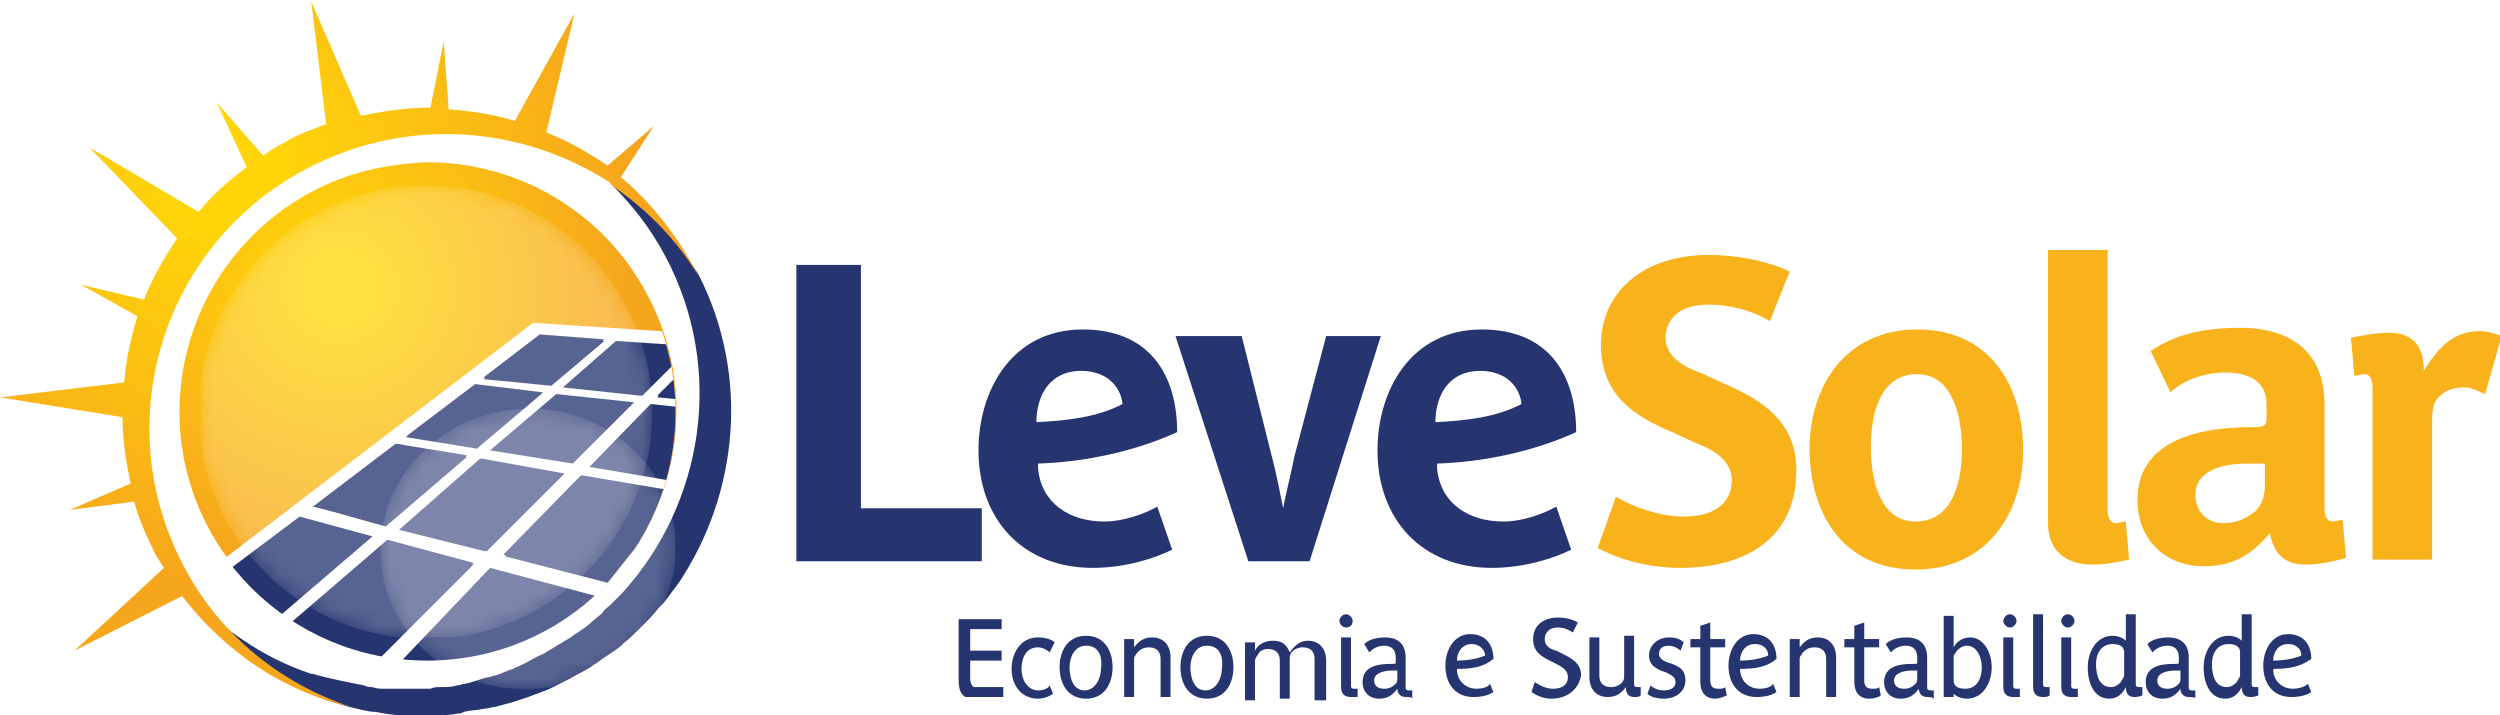
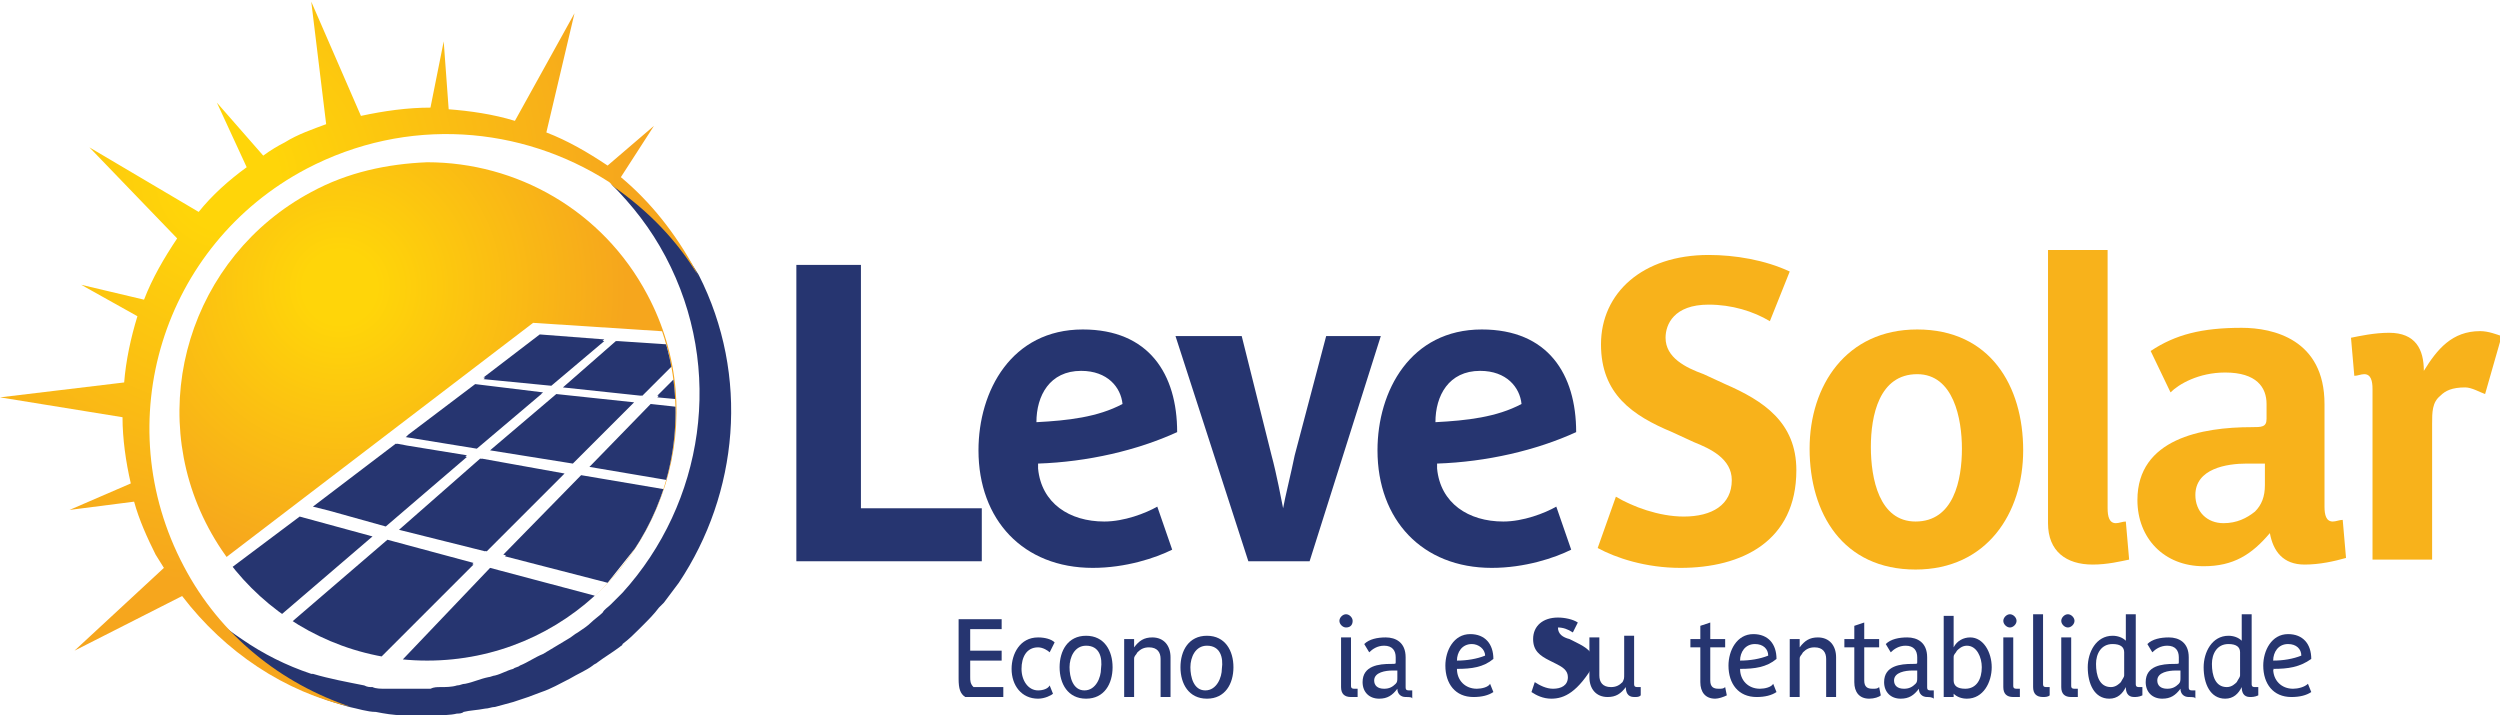
<svg xmlns="http://www.w3.org/2000/svg" xmlns:xlink="http://www.w3.org/1999/xlink" version="1.1" id="Camada_1" x="0px" y="0px" viewBox="0 0 151 43.2" style="enable-background:new 0 0 151 43.2;" xml:space="preserve">
  <style type="text/css">
	.st0{fill:#263570;}
	.st1{fill:#F8B21B;}
	
		.st2{clip-path:url(#SVGID_00000134941420254266388580000011979396160546109112_);fill:url(#SVGID_00000177458807368966649890000015872063589604822463_);}
	
		.st3{clip-path:url(#SVGID_00000080176773718079213240000001159594496038990735_);fill:url(#SVGID_00000027600905654639153630000016190431919583760261_);}
	.st4{clip-path:url(#SVGID_00000075841828689568662980000016498392709762413752_);fill:#FFFFFF;}
	.st5{clip-path:url(#SVGID_00000075841828689568662980000016498392709762413752_);fill:#263570;}
	.st6{opacity:0.23;}
	.st7{clip-path:url(#SVGID_00000160157873949001028400000000539230463271859880_);}
	.st8{filter:url(#Adobe_OpacityMaskFilter);}
	
		.st9{clip-path:url(#SVGID_00000150792747631255934560000000170804388451001262_);fill:url(#SVGID_00000033346102327276689370000012743197539196215189_);}
	
		.st10{clip-path:url(#SVGID_00000150792747631255934560000000170804388451001262_);mask:url(#SVGID_00000148645959575584738510000002187373974200111551_);fill:url(#SVGID_00000167359229605173681880000001206607845141100976_);}
	.st11{clip-path:url(#SVGID_00000109727357063996518650000017710348680432203920_);}
	.st12{filter:url(#Adobe_OpacityMaskFilter_00000042718541837550869810000008443372572935337626_);}
	
		.st13{clip-path:url(#SVGID_00000028283822810032152530000014246408072844186791_);fill:url(#SVGID_00000039813824816062382870000004848469582547370373_);}
	
		.st14{clip-path:url(#SVGID_00000028283822810032152530000014246408072844186791_);mask:url(#SVGID_00000090268074062974192220000013477827684319475870_);fill:url(#SVGID_00000109731743536146868100000010370751190003942570_);}
</style>
  <g>
    <g>
      <path class="st0" d="M42.2,16.6c-1.4-2.3-3.2-4.1-5.3-5.5c1.3,1.3,2.4,2.7,3.3,4.4c3.6,6.8,2.3,14.9-2.6,20.3    c-0.2,0.2-0.5,0.5-0.7,0.7c-0.2,0.2-0.4,0.3-0.5,0.5c-0.2,0.2-0.5,0.4-0.7,0.6c-0.2,0.2-0.5,0.4-0.8,0.6c-0.2,0.1-0.4,0.3-0.6,0.4    c-0.5,0.3-1,0.6-1.5,0.9c-0.5,0.2-0.9,0.5-1.4,0.7c-0.1,0.1-0.3,0.1-0.4,0.2c-0.4,0.1-0.7,0.3-1.1,0.4c-0.1,0-0.3,0.1-0.4,0.1    c-0.5,0.1-0.9,0.3-1.4,0.4c-0.2,0-0.3,0.1-0.5,0.1c-0.3,0.1-0.7,0.1-1,0.1c-0.2,0-0.4,0-0.6,0.1c-0.3,0-0.6,0-0.9,0    c-0.3,0-0.7,0-1,0c-0.3,0-0.5,0-0.8,0c-0.3,0-0.6,0-0.8-0.1c-0.2,0-0.3,0-0.5-0.1c-1-0.2-2.1-0.4-3.1-0.7c0,0-0.1,0-0.1,0    c-1.5-0.5-2.9-1.2-4.2-2.1c-2.1-1.4-3.9-3.2-5.3-5.5c0,0,0,0,0,0c0.1,0.1,0.1,0.2,0.2,0.4c2.5,4.7,6.8,7.9,11.6,9.2    c0.5,0.1,1.1,0.3,1.6,0.3c0,0,0,0,0,0c0.5,0.1,1.1,0.2,1.6,0.2c0,0,0.1,0,0.1,0c0.5,0,1,0.1,1.6,0c0.1,0,0.2,0,0.2,0    c0.5,0,1,0,1.4-0.1c0.1,0,0.3,0,0.4-0.1c0.4-0.1,0.8-0.1,1.3-0.2c0.2,0,0.4-0.1,0.6-0.1c0.4-0.1,0.7-0.2,1.1-0.3    c0.3-0.1,0.6-0.2,0.9-0.3c0.3-0.1,0.5-0.2,0.8-0.3c0.6-0.2,1.1-0.5,1.7-0.8c0.5-0.3,1-0.5,1.4-0.8c0.1-0.1,0.2-0.1,0.3-0.2    c0.4-0.3,0.9-0.6,1.3-0.9c0.1-0.1,0.2-0.1,0.2-0.2c0.4-0.3,0.7-0.6,1-0.9c0.1-0.1,0.1-0.1,0.2-0.2c0.4-0.4,0.7-0.7,1-1.1    c0.1-0.1,0.2-0.2,0.3-0.3c0.3-0.4,0.6-0.8,0.9-1.2c0,0,0,0,0,0C44.6,29.8,45.3,22.7,42.2,16.6" />
      <polygon class="st0" points="48.1,33.9 48.1,16 52,16 52,30.7 59.3,30.7 59.3,33.9   " />
      <path class="st0" d="M62.7,28c0,0.1,0,0.2,0,0.3c0.2,2.1,1.9,3.2,4,3.2c1.2,0,2.5-0.5,3.2-0.9l0.9,2.6c-1,0.5-2.8,1.1-4.8,1.1    c-4.2,0-6.9-2.9-6.9-7.1c0-3.6,2-7.3,6.3-7.3c4,0,5.7,2.7,5.7,6.2C68.7,27.2,65.7,27.9,62.7,28 M65.3,22.4c-1.9,0-2.7,1.5-2.7,3.1    c1.9-0.1,3.7-0.3,5.2-1.1C67.7,23.4,66.9,22.4,65.3,22.4" />
      <path class="st0" d="M79.1,33.9h-3.7l-4.4-13.6H75l1.8,7.2c0.3,1.1,0.6,2.7,0.7,3.2h0c0.1-0.6,0.5-2.2,0.7-3.2l1.9-7.2h3.3    L79.1,33.9z" />
      <path class="st0" d="M86.8,28c0,0.1,0,0.2,0,0.3c0.2,2.1,1.9,3.2,4,3.2c1.2,0,2.5-0.5,3.2-0.9l0.9,2.6c-1,0.5-2.8,1.1-4.8,1.1    c-4.2,0-6.9-2.9-6.9-7.1c0-3.6,2-7.3,6.3-7.3c4,0,5.7,2.7,5.7,6.2C92.8,27.2,89.8,27.9,86.8,28 M89.4,22.4c-1.9,0-2.7,1.5-2.7,3.1    c1.9-0.1,3.7-0.3,5.2-1.1C91.8,23.4,91,22.4,89.4,22.4" />
      <path class="st1" d="M101.5,34.3c-2.1,0-3.9-0.6-5-1.2l1.1-3.1c1,0.6,2.6,1.2,4.1,1.2c1.7,0,2.9-0.7,2.9-2.2    c0-1.3-1.3-1.9-2.3-2.3l-1.3-0.6c-2.4-1-4.3-2.3-4.3-5.3c0-3.1,2.5-5.4,6.5-5.4c1.6,0,3.4,0.3,4.9,1l-1.2,3c-1-0.6-2.3-1-3.7-1    c-2.1,0-2.6,1.2-2.6,2c0,1.2,1.2,1.8,2.3,2.2l1.3,0.6c2.3,1,4.3,2.3,4.3,5.2C108.5,32.7,105.2,34.3,101.5,34.3" />
      <path class="st1" d="M115.7,34.4c-4.4,0-6.4-3.4-6.4-7.3c0-3.8,2.2-7.2,6.5-7.2c4.4,0,6.4,3.4,6.4,7.3    C122.2,31,120,34.4,115.7,34.4 M115.8,22.6c-2.3,0-2.8,2.5-2.8,4.4c0,1.9,0.5,4.5,2.7,4.5c2.3,0,2.8-2.5,2.8-4.4    C118.5,25.3,118,22.6,115.8,22.6" />
      <path class="st1" d="M126.4,34.1c-1.6,0-2.7-0.8-2.7-2.5V15.1h3.6v15.6c0,0.5,0.1,0.9,0.5,0.9c0.2,0,0.4-0.1,0.6-0.1l0.2,2.3    C128.1,33.9,127.3,34.1,126.4,34.1" />
      <path class="st1" d="M139.2,34.1c-1.3,0-1.9-0.8-2.1-1.9c-1.1,1.3-2.2,2-4,2c-2.4,0-4-1.7-4-4c0-3.7,3.9-4.4,6.9-4.4    c0.6,0,0.9,0,0.9-0.5v-0.9c0-1-0.6-1.9-2.5-1.9c-1.6,0-2.8,0.7-3.3,1.2l-1.2-2.5c1.5-1,3.1-1.4,5.5-1.4c1.9,0,5,0.7,5,4.6v6.2    c0,0.5,0.1,0.9,0.5,0.9c0.2,0,0.4-0.1,0.6-0.1l0.2,2.3C141,33.9,140.1,34.1,139.2,34.1 M136.8,28c-0.4,0-0.8,0-1.1,0    c-1.2,0-3.1,0.3-3.1,1.9c0,1,0.7,1.7,1.7,1.7c0.8,0,1.4-0.3,1.9-0.7c0.4-0.4,0.6-0.9,0.6-1.6V28z" />
      <path class="st1" d="M150.1,23.8c-0.3-0.1-0.8-0.4-1.2-0.4c-0.8,0-1.2,0.2-1.5,0.5c-0.5,0.4-0.5,1-0.5,1.7v8.2h-3.6V23.5    c0-0.5-0.1-0.9-0.5-0.9c-0.2,0-0.4,0.1-0.6,0.1l-0.2-2.3c0.5-0.1,1.4-0.3,2.3-0.3c1.6,0,2.1,1,2.1,2.3c0.8-1.3,1.7-2.4,3.4-2.4    c0.5,0,1,0.2,1.3,0.3L150.1,23.8z" />
      <path class="st0" d="M58.3,42.1c-0.3-0.2-0.4-0.5-0.4-1.1v-3.6h2.6V38h-1.9v1.3h1.9v0.6h-1.9v1c0,0.2,0,0.4,0.2,0.6h1.8v0.6H58.3z    " />
      <path class="st0" d="M62.7,42.2c-1,0-1.6-0.8-1.6-1.8c0-0.9,0.5-1.9,1.6-1.9c0.4,0,0.8,0.1,1,0.3l-0.3,0.6    c-0.1-0.1-0.4-0.3-0.7-0.3c-0.7,0-1,0.6-1,1.3c0,0.7,0.4,1.3,1,1.3c0.3,0,0.6-0.1,0.7-0.3l0.2,0.5C63.5,42,63.1,42.2,62.7,42.2" />
      <path class="st0" d="M65.6,42.2c-1.1,0-1.6-0.9-1.6-1.9c0-1,0.5-1.9,1.6-1.9c1.1,0,1.6,0.9,1.6,1.9C67.2,41.3,66.7,42.2,65.6,42.2     M65.6,39c-0.7,0-1,0.7-1,1.3c0,0.6,0.2,1.4,0.9,1.4c0.7,0,1-0.8,1-1.3C66.6,39.7,66.4,39,65.6,39" />
      <path class="st0" d="M70.1,42.1v-2.3c0-0.4-0.2-0.7-0.7-0.7c-0.3,0-0.5,0.1-0.7,0.3c-0.1,0.2-0.2,0.2-0.2,0.4v2.3h-0.6v-3.5h0.6    v0.5c0.3-0.4,0.6-0.6,1.1-0.6c0.7,0,1.1,0.5,1.1,1.2v2.4H70.1z" />
      <path class="st0" d="M72.9,42.2c-1.1,0-1.6-0.9-1.6-1.9c0-1,0.5-1.9,1.6-1.9c1.1,0,1.6,0.9,1.6,1.9C74.5,41.3,74,42.2,72.9,42.2     M72.9,39c-0.7,0-1,0.7-1,1.3c0,0.6,0.2,1.4,0.9,1.4c0.7,0,1-0.8,1-1.3C73.9,39.7,73.7,39,72.9,39" />
-       <path class="st0" d="M79.4,42.1v-2.3c0-0.4-0.2-0.7-0.7-0.7c-0.3,0-0.5,0.1-0.7,0.3c-0.1,0.2-0.1,0.2-0.1,0.5v2.3h-0.6v-2.3    c0-0.4-0.2-0.7-0.7-0.7c-0.3,0-0.5,0.1-0.6,0.3c-0.1,0.2-0.2,0.2-0.2,0.5v2.3h-0.6v-3.5h0.6v0.5c0.2-0.4,0.6-0.6,1.1-0.6    c0.5,0,0.8,0.2,1,0.7c0.3-0.4,0.6-0.7,1.1-0.7c0.7,0,1.1,0.5,1.1,1.2v2.4H79.4z" />
      <path class="st0" d="M81.3,37.9c-0.2,0-0.4-0.2-0.4-0.4c0-0.2,0.2-0.4,0.4-0.4s0.4,0.2,0.4,0.4C81.7,37.7,81.6,37.9,81.3,37.9     M81.6,42.1c-0.4,0-0.6-0.2-0.6-0.6v-3h0.6v2.9c0,0.1,0,0.2,0.2,0.2c0,0,0.1,0,0.2,0l0,0.5C81.9,42.1,81.8,42.1,81.6,42.1" />
      <path class="st0" d="M84.9,42.1c-0.3,0-0.5-0.2-0.5-0.5c-0.3,0.4-0.6,0.6-1.1,0.6c-0.6,0-1-0.4-1-1c0-1,1-1.1,1.7-1.1    c0.3,0,0.3,0,0.3-0.1v-0.3c0-0.4-0.2-0.7-0.7-0.7c-0.4,0-0.7,0.2-0.9,0.4l-0.3-0.5c0.3-0.3,0.8-0.4,1.3-0.4c0.6,0,1.2,0.3,1.2,1.2    v1.8c0,0.1,0,0.2,0.2,0.2c0,0,0.1,0,0.2,0l0,0.5C85.3,42.1,85.1,42.1,84.9,42.1 M84.4,40.5c-0.1,0-0.2,0-0.3,0    c-0.4,0-1.1,0.1-1.1,0.6c0,0.3,0.2,0.5,0.6,0.5c0.3,0,0.5-0.1,0.7-0.3c0.1-0.1,0.1-0.2,0.1-0.4V40.5z" />
      <path class="st0" d="M88,40.4C88,40.5,88,40.5,88,40.4c0,0.7,0.5,1.2,1.2,1.2c0.3,0,0.7-0.1,0.8-0.3l0.2,0.5    c-0.3,0.2-0.7,0.3-1.2,0.3c-1.1,0-1.7-0.8-1.7-1.9c0-0.9,0.5-1.9,1.5-1.9c0.9,0,1.4,0.6,1.4,1.5C89.6,40.3,88.9,40.4,88,40.4     M88.9,38.9c-0.6,0-0.9,0.5-0.9,1c0.6,0,1.2-0.1,1.7-0.3C89.7,39.2,89.3,38.9,88.9,38.9" />
-       <path class="st0" d="M93.7,42.2c-0.5,0-0.9-0.2-1.2-0.4l0.2-0.6c0.3,0.2,0.7,0.4,1.1,0.4c0.5,0,0.9-0.2,0.9-0.7    c0-0.4-0.3-0.6-0.7-0.8l-0.4-0.2c-0.6-0.3-1-0.6-1-1.3c0-0.8,0.6-1.3,1.5-1.3c0.4,0,0.9,0.1,1.2,0.3L95,38.2    c-0.3-0.2-0.6-0.3-0.9-0.3c-0.6,0-0.8,0.4-0.8,0.7c0,0.4,0.3,0.6,0.7,0.7l0.4,0.2c0.6,0.3,1.1,0.6,1.1,1.3    C95.3,41.8,94.5,42.2,93.7,42.2" />
+       <path class="st0" d="M93.7,42.2c-0.5,0-0.9-0.2-1.2-0.4l0.2-0.6c0.3,0.2,0.7,0.4,1.1,0.4c0.5,0,0.9-0.2,0.9-0.7    c0-0.4-0.3-0.6-0.7-0.8l-0.4-0.2c-0.6-0.3-1-0.6-1-1.3c0-0.8,0.6-1.3,1.5-1.3c0.4,0,0.9,0.1,1.2,0.3L95,38.2    c-0.3-0.2-0.6-0.3-0.9-0.3c0,0.4,0.3,0.6,0.7,0.7l0.4,0.2c0.6,0.3,1.1,0.6,1.1,1.3    C95.3,41.8,94.5,42.2,93.7,42.2" />
      <path class="st0" d="M98.7,42.1c-0.4,0-0.5-0.3-0.5-0.6c-0.3,0.4-0.6,0.6-1.1,0.6c-0.7,0-1.1-0.5-1.1-1.2v-2.4h0.6v2.3    c0,0.4,0.2,0.7,0.7,0.7c0.3,0,0.5-0.1,0.7-0.3c0.1-0.2,0.1-0.2,0.1-0.5v-2.3h0.6v2.9c0,0.1,0,0.2,0.2,0.2c0,0,0.1,0,0.2,0l0,0.5    C99,42.1,98.9,42.1,98.7,42.1" />
-       <path class="st0" d="M100.5,42.2c-0.4,0-0.8-0.1-1-0.3l0.2-0.5c0.2,0.2,0.5,0.3,0.8,0.3s0.7-0.1,0.7-0.5c0-0.3-0.2-0.4-0.6-0.6    l-0.3-0.1c-0.4-0.2-0.7-0.4-0.7-0.9c0-0.6,0.5-1.1,1.2-1.1c0.4,0,0.7,0.1,0.9,0.3l-0.2,0.5c-0.2-0.2-0.5-0.3-0.7-0.3    c-0.4,0-0.6,0.2-0.6,0.5c0,0.2,0.2,0.4,0.5,0.5l0.3,0.1c0.5,0.2,0.8,0.4,0.8,1C101.8,41.7,101.3,42.2,100.5,42.2" />
      <path class="st0" d="M103.6,42.2c-0.6,0-0.9-0.4-0.9-1v-2.1h-0.6v-0.5h0.6v-0.8l0.6-0.2v1h0.9v0.5h-0.9v2c0,0.4,0.2,0.5,0.5,0.5    c0.2,0,0.3,0,0.4-0.1l0.1,0.5C104.1,42.1,103.8,42.2,103.6,42.2" />
      <path class="st0" d="M105.1,40.4C105.1,40.5,105.1,40.5,105.1,40.4c0,0.7,0.5,1.2,1.2,1.2c0.3,0,0.7-0.1,0.8-0.3l0.2,0.5    c-0.3,0.2-0.7,0.3-1.2,0.3c-1.1,0-1.7-0.8-1.7-1.9c0-0.9,0.5-1.9,1.5-1.9c0.9,0,1.4,0.6,1.4,1.5C106.7,40.3,106,40.4,105.1,40.4     M106,38.9c-0.6,0-0.9,0.5-0.9,1c0.6,0,1.2-0.1,1.7-0.3C106.8,39.2,106.5,38.9,106,38.9" />
      <path class="st0" d="M110.3,42.1v-2.3c0-0.4-0.2-0.7-0.7-0.7c-0.3,0-0.5,0.1-0.7,0.3c-0.1,0.2-0.2,0.2-0.2,0.4v2.3h-0.6v-3.5h0.6    v0.5c0.3-0.4,0.6-0.6,1.1-0.6c0.7,0,1.1,0.5,1.1,1.2v2.4H110.3z" />
      <path class="st0" d="M112.9,42.2c-0.6,0-0.9-0.4-0.9-1v-2.1h-0.6v-0.5h0.6v-0.8l0.6-0.2v1h0.9v0.5h-0.9v2c0,0.4,0.2,0.5,0.5,0.5    c0.2,0,0.3,0,0.4-0.1l0.1,0.5C113.5,42.1,113.2,42.2,112.9,42.2" />
      <path class="st0" d="M116.4,42.1c-0.3,0-0.5-0.2-0.5-0.5c-0.3,0.4-0.6,0.6-1.1,0.6c-0.6,0-1-0.4-1-1c0-1,1-1.1,1.7-1.1    c0.3,0,0.3,0,0.3-0.1v-0.3c0-0.4-0.2-0.7-0.7-0.7c-0.4,0-0.7,0.2-0.9,0.4l-0.3-0.5c0.3-0.3,0.8-0.4,1.3-0.4c0.6,0,1.2,0.3,1.2,1.2    v1.8c0,0.1,0,0.2,0.2,0.2c0,0,0.1,0,0.2,0l0,0.5C116.7,42.1,116.5,42.1,116.4,42.1 M115.8,40.5c-0.1,0-0.2,0-0.3,0    c-0.4,0-1.1,0.1-1.1,0.6c0,0.3,0.2,0.5,0.6,0.5c0.3,0,0.5-0.1,0.7-0.3c0.1-0.1,0.1-0.2,0.1-0.4V40.5z" />
      <path class="st0" d="M118.8,42.2c-0.3,0-0.6-0.1-0.8-0.3v0.2h-0.6v-4.9h0.6v1.9c0.2-0.4,0.6-0.6,1-0.6c0.8,0,1.3,0.9,1.3,1.8    C120.3,41.2,119.8,42.2,118.8,42.2 M118.8,39c-0.3,0-0.5,0.2-0.6,0.3c-0.1,0.2-0.2,0.2-0.2,0.4v1.4c0,0.3,0.2,0.5,0.7,0.5    c0.7,0,1-0.6,1-1.3C119.7,39.7,119.4,39,118.8,39" />
      <path class="st0" d="M121.4,37.9c-0.2,0-0.4-0.2-0.4-0.4c0-0.2,0.2-0.4,0.4-0.4c0.2,0,0.4,0.2,0.4,0.4    C121.8,37.7,121.6,37.9,121.4,37.9 M121.6,42.1c-0.4,0-0.6-0.2-0.6-0.6v-3h0.6v2.9c0,0.1,0,0.2,0.2,0.2c0,0,0.1,0,0.2,0l0,0.5    C122,42.1,121.8,42.1,121.6,42.1" />
      <path class="st0" d="M123.4,42.1c-0.4,0-0.6-0.2-0.6-0.6v-4.4h0.6v4.2c0,0.1,0,0.2,0.2,0.2c0,0,0.1,0,0.2,0l0,0.5    C123.7,42.1,123.5,42.1,123.4,42.1" />
      <path class="st0" d="M124.9,37.9c-0.2,0-0.4-0.2-0.4-0.4c0-0.2,0.2-0.4,0.4-0.4s0.4,0.2,0.4,0.4C125.3,37.7,125.1,37.9,124.9,37.9     M125.1,42.1c-0.4,0-0.6-0.2-0.6-0.6v-3h0.6v2.9c0,0.1,0,0.2,0.2,0.2c0,0,0.1,0,0.2,0l0,0.5C125.5,42.1,125.3,42.1,125.1,42.1" />
      <path class="st0" d="M128.9,42.1c-0.4,0-0.5-0.3-0.5-0.6c-0.2,0.4-0.5,0.7-1,0.7c-0.9,0-1.3-0.9-1.3-1.9c0-0.9,0.5-1.9,1.5-1.9    c0.3,0,0.6,0.1,0.8,0.3v-1.6h0.6v4.2c0,0.1,0,0.2,0.2,0.2c0,0,0.1,0,0.2,0l0,0.5C129.2,42.1,129,42.1,128.9,42.1 M128.3,39.4    c0-0.3-0.2-0.5-0.7-0.5c-0.7,0-1,0.6-1,1.2c0,0.7,0.2,1.4,0.9,1.4c0.3,0,0.5-0.2,0.6-0.3c0.1-0.2,0.2-0.3,0.2-0.4V39.4z" />
      <path class="st0" d="M132.2,42.1c-0.3,0-0.5-0.2-0.5-0.5c-0.3,0.4-0.6,0.6-1.1,0.6c-0.6,0-1-0.4-1-1c0-1,1-1.1,1.7-1.1    c0.3,0,0.3,0,0.3-0.1v-0.3c0-0.4-0.2-0.7-0.7-0.7c-0.4,0-0.7,0.2-0.9,0.4l-0.3-0.5c0.3-0.3,0.8-0.4,1.3-0.4c0.6,0,1.2,0.3,1.2,1.2    v1.8c0,0.1,0,0.2,0.2,0.2c0,0,0.1,0,0.2,0l0,0.5C132.6,42.1,132.4,42.1,132.2,42.1 M131.7,40.5c-0.1,0-0.2,0-0.3,0    c-0.4,0-1.1,0.1-1.1,0.6c0,0.3,0.2,0.5,0.6,0.5c0.3,0,0.5-0.1,0.7-0.3c0.1-0.1,0.1-0.2,0.1-0.4V40.5z" />
      <path class="st0" d="M135.9,42.1c-0.4,0-0.5-0.3-0.5-0.6c-0.2,0.4-0.5,0.7-1,0.7c-0.9,0-1.3-0.9-1.3-1.9c0-0.9,0.5-1.9,1.5-1.9    c0.3,0,0.6,0.1,0.8,0.3v-1.6h0.6v4.2c0,0.1,0,0.2,0.2,0.2c0,0,0.1,0,0.2,0l0,0.5C136.2,42.1,136,42.1,135.9,42.1 M135.3,39.4    c0-0.3-0.2-0.5-0.7-0.5c-0.7,0-1,0.6-1,1.2c0,0.7,0.2,1.4,0.9,1.4c0.3,0,0.5-0.2,0.6-0.3c0.1-0.2,0.2-0.3,0.2-0.4V39.4z" />
      <path class="st0" d="M137.3,40.4C137.3,40.5,137.4,40.5,137.3,40.4c0,0.7,0.5,1.2,1.2,1.2c0.3,0,0.7-0.1,0.9-0.3l0.2,0.5    c-0.3,0.2-0.7,0.3-1.2,0.3c-1.1,0-1.7-0.8-1.7-1.9c0-0.9,0.5-1.9,1.5-1.9c0.9,0,1.4,0.6,1.4,1.5C138.9,40.3,138.2,40.4,137.3,40.4     M138.2,38.9c-0.6,0-0.9,0.5-0.9,1c0.6,0,1.2-0.1,1.7-0.3C139,39.2,138.7,38.9,138.2,38.9" />
    </g>
    <g>
      <defs>
        <path id="SVGID_1_" d="M18.8,11.6c-7.3,3.9-10.1,13-6.2,20.3c3.9,7.3,13,10.1,20.3,6.2s10.1-13,6.2-20.3c-2.7-5.1-7.9-8-13.3-8     C23.4,9.9,21,10.4,18.8,11.6" />
      </defs>
      <clipPath id="SVGID_00000096050380128557441920000014225867646794780331_">
        <use xlink:href="#SVGID_1_" style="overflow:visible;" />
      </clipPath>
      <radialGradient id="SVGID_00000016066839962415576510000007744570331094857627_" cx="-13.375" cy="60.073" r="1" gradientTransform="matrix(10.081 14.066 14.066 -10.081 -689.638 811.092)" gradientUnits="userSpaceOnUse">
        <stop offset="0" style="stop-color:#FFD509" />
        <stop offset="0.127" style="stop-color:#FFD509" />
        <stop offset="1" style="stop-color:#F6A61D" />
      </radialGradient>
      <polygon style="clip-path:url(#SVGID_00000096050380128557441920000014225867646794780331_);fill:url(#SVGID_00000016066839962415576510000007744570331094857627_);" points="    31.3,-6.4 58.1,31.1 20.3,58.2 -6.5,20.8   " />
    </g>
    <g>
      <defs>
        <path id="SVGID_00000181795393401534510340000007560413200020469647_" d="M19.7,7.5c-0.8,0.3-1.7,0.6-2.5,1.1     c-0.4,0.2-0.9,0.5-1.3,0.8l-2.8-3.2l1.8,3.9c-1.1,0.8-2.1,1.7-2.9,2.7L5.4,8.9l5.3,5.5c-0.8,1.2-1.5,2.4-2,3.7l-3.8-0.9l3.4,1.9     c-0.4,1.3-0.7,2.7-0.8,4L0,24l7.4,1.2c0,1.3,0.2,2.7,0.5,4l-3.7,1.6l3.9-0.5c0.3,1.1,0.8,2.2,1.3,3.2c0.2,0.3,0.3,0.5,0.5,0.8     l-5.4,5l6.5-3.3c2.6,3.4,6.2,5.8,10.2,6.7c-4.2-1.4-7.9-4.3-10.1-8.5c-4.6-8.7-1.3-19.4,7.4-24C24.6,7,31.5,7.6,36.8,11     c0.1,0.1,0.2,0.2,0.3,0.3l0,0c2,1.4,3.8,3.2,5.1,5.4c-0.1-0.1-0.1-0.2-0.2-0.4c-1.2-2.2-2.7-4.1-4.5-5.6l2-3.1L36.7,10     C35.5,9.2,34.3,8.5,33,8l1.7-7.2l-3.6,6.5c-1.3-0.4-2.7-0.6-4-0.7l-0.3-4.1l-0.8,4c-1.4,0-2.8,0.2-4.2,0.5l-3-6.9L19.7,7.5z" />
      </defs>
      <clipPath id="SVGID_00000007417796722094840500000006113118645943158667_">
        <use xlink:href="#SVGID_00000181795393401534510340000007560413200020469647_" style="overflow:visible;" />
      </clipPath>
      <radialGradient id="SVGID_00000137112616292376283610000005530020861512408751_" cx="-13.375" cy="60.073" r="1" gradientTransform="matrix(14.283 19.93 19.93 -14.283 -992.529 1135.322)" gradientUnits="userSpaceOnUse">
        <stop offset="0" style="stop-color:#FFD509" />
        <stop offset="0.127" style="stop-color:#FFD509" />
        <stop offset="1" style="stop-color:#F6A61D" />
      </radialGradient>
      <polygon style="clip-path:url(#SVGID_00000007417796722094840500000006113118645943158667_);fill:url(#SVGID_00000137112616292376283610000005530020861512408751_);" points="    27.9,-20 62.4,28.2 14.3,62.7 -20.2,14.5   " />
    </g>
    <g>
      <defs>
        <path id="SVGID_00000035531680065575978770000000411088991074223493_" d="M10.8,24.9c0,8.3,6.7,15,15,15s15-6.7,15-15     c0-8.3-6.7-15-15-15S10.8,16.6,10.8,24.9" />
      </defs>
      <clipPath id="SVGID_00000084529850892647259660000009654108389635609008_">
        <use xlink:href="#SVGID_00000035531680065575978770000000411088991074223493_" style="overflow:visible;" />
      </clipPath>
      <polygon style="clip-path:url(#SVGID_00000084529850892647259660000009654108389635609008_);fill:#FFFFFF;" points="47.7,21.3     30.2,43.3 11.8,36.1 32.5,20.3   " />
      <path style="clip-path:url(#SVGID_00000084529850892647259660000009654108389635609008_);fill:#FFFFFF;" d="M30.4,44.2l-20.2-7.9    l22-16.8l16.9,1.1L30.4,44.2z M13.3,35.9l16.6,6.5l16.3-20.5l-13.5-0.9L13.3,35.9z" />
      <path style="clip-path:url(#SVGID_00000084529850892647259660000009654108389635609008_);fill:#263570;" d="M36.5,20.6l-3.9-0.3    l0,0L36.5,20.6L36.5,20.6z M33.3,23.3l3.2-2.7l0,0L33.3,23.3L33.3,23.3z M32.5,20.3L32.5,20.3l-3.4,2.5l0,0L32.5,20.3z M29.2,22.9    l4.1,0.4l0,0L29.2,22.9L29.2,22.9z M29.2,22.8l4.1,0.4l3.2-2.7l-3.9-0.3L29.2,22.8z M33.3,23.3l3.2-2.7l-3.9-0.3l-3.4,2.6    L33.3,23.3z M47.7,21.3L47.7,21.3l-5.2-0.3l0,0L47.7,21.3z M45.1,24.5l2.6-3.2v0L45.1,24.5L45.1,24.5z M42.6,21L42.6,21l-2.9,3    l0,0L42.6,21z M39.7,24l5.5,0.6l0,0L39.7,24L39.7,24z M39.7,23.9l5.5,0.6l2.6-3.2l-5.2-0.3L39.7,23.9z M45.1,24.5l2.6-3.2L42.6,21    l-2.9,3L45.1,24.5z M41.7,20.9L41.7,20.9l-4.5-0.3l0,0L41.7,20.9z M38.8,23.9l3-3l0,0L38.8,23.9L38.8,23.9z M37.2,20.6L37.2,20.6    L34,23.4l0,0L37.2,20.6z M34,23.4l4.7,0.5l0,0L34,23.4L34,23.4z M34,23.4l4.7,0.5l3-3l-4.5-0.3L34,23.4z M38.8,23.9l3-3l-4.5-0.3    L34,23.4L38.8,23.9z M44.7,25L44.7,25l-5.5-0.6l0,0L44.7,25z M41.5,29.1l3.3-4.1l0,0L41.5,29.1L41.5,29.1z M39.2,24.4L39.2,24.4    l-3.6,3.7l0,0L39.2,24.4z M35.6,28.2l5.9,1l0,0L35.6,28.2L35.6,28.2z M35.6,28.2l5.9,1l3.3-4.1l-5.5-0.6L35.6,28.2z M41.5,29.1    l3.3-4.1l-5.5-0.6l-3.6,3.7L41.5,29.1z M32.8,23.7L32.8,23.7l-4.1-0.5l0,0L32.8,23.7z M28.8,27.1l3.9-3.3l0,0L28.8,27.1L28.8,27.1    z M28.6,23.3L28.6,23.3l-4.1,3.1l0,0L28.6,23.3z M24.6,26.4l4.3,0.7l0,0L24.6,26.4L24.6,26.4z M24.6,26.3l4.3,0.7l3.9-3.3    l-4.1-0.5L24.6,26.3z M28.8,27.1l3.9-3.3l-4.1-0.5l-4.1,3.1L28.8,27.1z M38.3,24.3L38.3,24.3l-4.7-0.5l0,0L38.3,24.3z M34.6,28    l3.7-3.7l0,0L34.6,28L34.6,28z M33.5,23.8L33.5,23.8l-3.9,3.4l0,0L33.5,23.8z M29.7,27.2l5,0.8l0,0L29.7,27.2L29.7,27.2z     M29.6,27.2l5,0.8l3.7-3.7l-4.7-0.5L29.6,27.2z M34.6,28l3.7-3.7l-4.7-0.5l-3.9,3.4L34.6,28z M28.6,34L28.6,34l-5.2-1.4l0,0    L28.6,34z M22.4,40.3l6.2-6.2l0,0L22.4,40.3L22.4,40.3z M23.4,32.6L23.4,32.6L17,38.1l0,0L23.4,32.6z M17,38.2l5.4,2.1l0,0    L17,38.2L17,38.2z M17,38.1l5.4,2.1l6.2-6.2l-5.2-1.4L17,38.1z M22.4,40.3l6.2-6.2l-5.2-1.4L17,38.2L22.4,40.3z M34,28.6L34,28.6    l-5-0.9l0,0L34,28.6z M29.4,33.3l4.7-4.7l0,0L29.4,33.3L29.4,33.3z M29,27.7L29,27.7L24.1,32l0,0L29,27.7z M24.1,32l5.2,1.3l0,0    L24.1,32L24.1,32z M24.1,32l5.2,1.3l4.7-4.7l-5-0.9L24.1,32z M29.4,33.3l4.7-4.7l-5-0.9L24.1,32L29.4,33.3z M22.5,32.4L22.5,32.4    l-4.4-1.2l0,0L22.5,32.4z M16.2,37.8l6.3-5.4l0,0L16.2,37.8L16.2,37.8z M18.1,31.3L18.1,31.3l-6.4,4.8l0,0L18.1,31.3z M11.8,36.1    l4.4,1.7l0,0L11.8,36.1L11.8,36.1z M11.8,36.1l4.4,1.7l6.3-5.4l-4.4-1.2L11.8,36.1z M16.2,37.8l6.3-5.4l-4.4-1.2l-6.4,4.8    L16.2,37.8z M36,36L36,36l-6.4-1.7l0,0L36,36z M30.2,43.3L36,36l0,0L30.2,43.3L30.2,43.3z M29.6,34.3L29.6,34.3l-6.2,6.3l0,0    L29.6,34.3z M23.5,40.7l6.7,2.6l0,0L23.5,40.7L23.5,40.7z M23.5,40.7l6.7,2.6L36,36l-6.4-1.7L23.5,40.7z M30.2,43.3L36,36    l-6.4-1.7l-6.1,6.4L30.2,43.3z M28.2,27.6L28.2,27.6l-4.3-0.8l0,0L28.2,27.6z M23.3,31.8l4.9-4.2l0,0L23.3,31.8L23.3,31.8z     M24,26.8L24,26.8l-5,3.8l0,0L24,26.8z M18.9,30.7l4.4,1.1l0,0L18.9,30.7L18.9,30.7z M18.9,30.6l4.4,1.1l4.9-4.2l-4.3-0.7    L18.9,30.6z M23.3,31.8l4.9-4.2L24,26.8l-5,3.8L23.3,31.8z M40.9,29.8L40.9,29.8L35,28.7l0,0L40.9,29.8z M36.7,35.2l4.3-5.4l0,0    L36.7,35.2L36.7,35.2z M35,28.8L35,28.8l-4.6,4.8l0,0L35,28.8z M30.4,33.6l6.3,1.6l0,0L30.4,33.6L30.4,33.6z M30.4,33.5l6.3,1.6    l4.3-5.4l-5.9-1L30.4,33.5z M36.7,35.2l4.3-5.4l-5.9-1l-4.6,4.8L36.7,35.2z" />
    </g>
    <g>
      <g class="st6">
        <g>
          <defs>
            <rect id="SVGID_00000134965629705598577620000012758469826740317355_" x="12.1" y="11.2" width="27.3" height="27.3" />
          </defs>
          <clipPath id="SVGID_00000182499820053116045840000007676480208389849986_">
            <use xlink:href="#SVGID_00000134965629705598577620000012758469826740317355_" style="overflow:visible;" />
          </clipPath>
          <g style="clip-path:url(#SVGID_00000182499820053116045840000007676480208389849986_);">
            <defs>
              <path id="SVGID_00000043416102015118069340000006826223789474881723_" d="M39.4,24.9c0,7.5-6.1,13.7-13.7,13.7        c-7.5,0-13.7-6.1-13.7-13.7c0-7.5,6.1-13.7,13.7-13.7C33.3,11.2,39.4,17.3,39.4,24.9" />
            </defs>
            <clipPath id="SVGID_00000041998938599304356800000010507789696738399643_">
              <use xlink:href="#SVGID_00000043416102015118069340000006826223789474881723_" style="overflow:visible;" />
            </clipPath>
            <defs>
              <filter id="Adobe_OpacityMaskFilter" filterUnits="userSpaceOnUse" x="-0.7" y="-1.7" width="53.1" height="53.1">
                <feColorMatrix type="matrix" values="1 0 0 0 0  0 1 0 0 0  0 0 1 0 0  0 0 0 1 0" />
              </filter>
            </defs>
            <mask maskUnits="userSpaceOnUse" x="-0.7" y="-1.7" width="53.1" height="53.1" id="SVGID_00000005971345246841783110000005149746887206111911_">
              <g class="st8">
                <linearGradient id="SVGID_00000121989815107804662410000010137366172539327666_" gradientUnits="userSpaceOnUse" x1="-13.375" y1="60.073" x2="-12.375" y2="60.073" gradientTransform="matrix(5.6 7.922 7.922 -5.6 -382.44 457.031)">
                  <stop offset="0" style="stop-color:#FFFFFF" />
                  <stop offset="1" style="stop-color:#000000" />
                </linearGradient>
-                 <polygon style="clip-path:url(#SVGID_00000041998938599304356800000010507789696738399643_);fill:url(#SVGID_00000121989815107804662410000010137366172539327666_);" points="         30.3,-1.7 52.3,29.4 21.2,51.4 -0.7,20.3        " />
              </g>
            </mask>
            <linearGradient id="SVGID_00000052802926156906987600000014518633129271085750_" gradientUnits="userSpaceOnUse" x1="-13.375" y1="60.073" x2="-12.375" y2="60.073" gradientTransform="matrix(5.6 7.922 7.922 -5.6 -382.44 457.031)">
              <stop offset="0" style="stop-color:#FFFFFF" />
              <stop offset="1" style="stop-color:#FFFFFF" />
            </linearGradient>
            <polygon style="clip-path:url(#SVGID_00000041998938599304356800000010507789696738399643_);mask:url(#SVGID_00000005971345246841783110000005149746887206111911_);fill:url(#SVGID_00000052802926156906987600000014518633129271085750_);" points="       30.3,-1.7 52.3,29.4 21.2,51.4 -0.7,20.3      " />
          </g>
        </g>
      </g>
      <g class="st6">
        <g>
          <defs>
            <rect id="SVGID_00000020388512149067964210000015814181917640247484_" x="23" y="24.7" width="17.8" height="17" />
          </defs>
          <clipPath id="SVGID_00000145742187831016696670000007488299881106690950_">
            <use xlink:href="#SVGID_00000020388512149067964210000015814181917640247484_" style="overflow:visible;" />
          </clipPath>
          <g style="clip-path:url(#SVGID_00000145742187831016696670000007488299881106690950_);">
            <defs>
              <path id="SVGID_00000049202556720725937900000015617335384426345610_" d="M40.7,31.7c0.8,4.6-2.5,9-7.4,9.8        c-4.9,0.8-9.4-2.2-10.2-6.9c-0.8-4.6,2.5-9,7.4-9.8C35.3,24,39.9,27.1,40.7,31.7" />
            </defs>
            <clipPath id="SVGID_00000176733761647136772050000000847400539828915373_">
              <use xlink:href="#SVGID_00000049202556720725937900000015617335384426345610_" style="overflow:visible;" />
            </clipPath>
            <defs>
              <filter id="Adobe_OpacityMaskFilter_00000142866783444084735710000010901400203126435766_" filterUnits="userSpaceOnUse" x="13.1" y="14.5" width="37.5" height="37.5">
                <feColorMatrix type="matrix" values="1 0 0 0 0  0 1 0 0 0  0 0 1 0 0  0 0 0 1 0" />
              </filter>
            </defs>
            <mask maskUnits="userSpaceOnUse" x="13.1" y="14.5" width="37.5" height="37.5" id="SVGID_00000098217004628742168270000009586554137168492209_">
              <g style="filter:url(#Adobe_OpacityMaskFilter_00000142866783444084735710000010901400203126435766_);">
                <linearGradient id="SVGID_00000132797016835910395250000010083816973673808290_" gradientUnits="userSpaceOnUse" x1="-13.375" y1="60.073" x2="-12.375" y2="60.073" gradientTransform="matrix(4.321 4.337 4.337 -4.321 -176.438 345.161)">
                  <stop offset="0" style="stop-color:#FFFFFF" />
                  <stop offset="0.877" style="stop-color:#000000" />
                  <stop offset="1" style="stop-color:#000000" />
                </linearGradient>
-                 <polygon style="clip-path:url(#SVGID_00000176733761647136772050000000847400539828915373_);fill:url(#SVGID_00000132797016835910395250000010083816973673808290_);" points="         31.9,14.5 50.6,33.2 31.8,51.9 13.1,33.2        " />
              </g>
            </mask>
            <linearGradient id="SVGID_00000039113228093885286930000009887715100175691913_" gradientUnits="userSpaceOnUse" x1="-13.375" y1="60.073" x2="-12.375" y2="60.073" gradientTransform="matrix(4.321 4.337 4.337 -4.321 -176.438 345.161)">
              <stop offset="0" style="stop-color:#FFFFFF" />
              <stop offset="0.877" style="stop-color:#FFFFFF" />
              <stop offset="1" style="stop-color:#FFFFFF" />
            </linearGradient>
-             <polygon style="clip-path:url(#SVGID_00000176733761647136772050000000847400539828915373_);mask:url(#SVGID_00000098217004628742168270000009586554137168492209_);fill:url(#SVGID_00000039113228093885286930000009887715100175691913_);" points="       31.9,14.5 50.6,33.2 31.8,51.9 13.1,33.2      " />
          </g>
        </g>
      </g>
    </g>
  </g>
</svg>